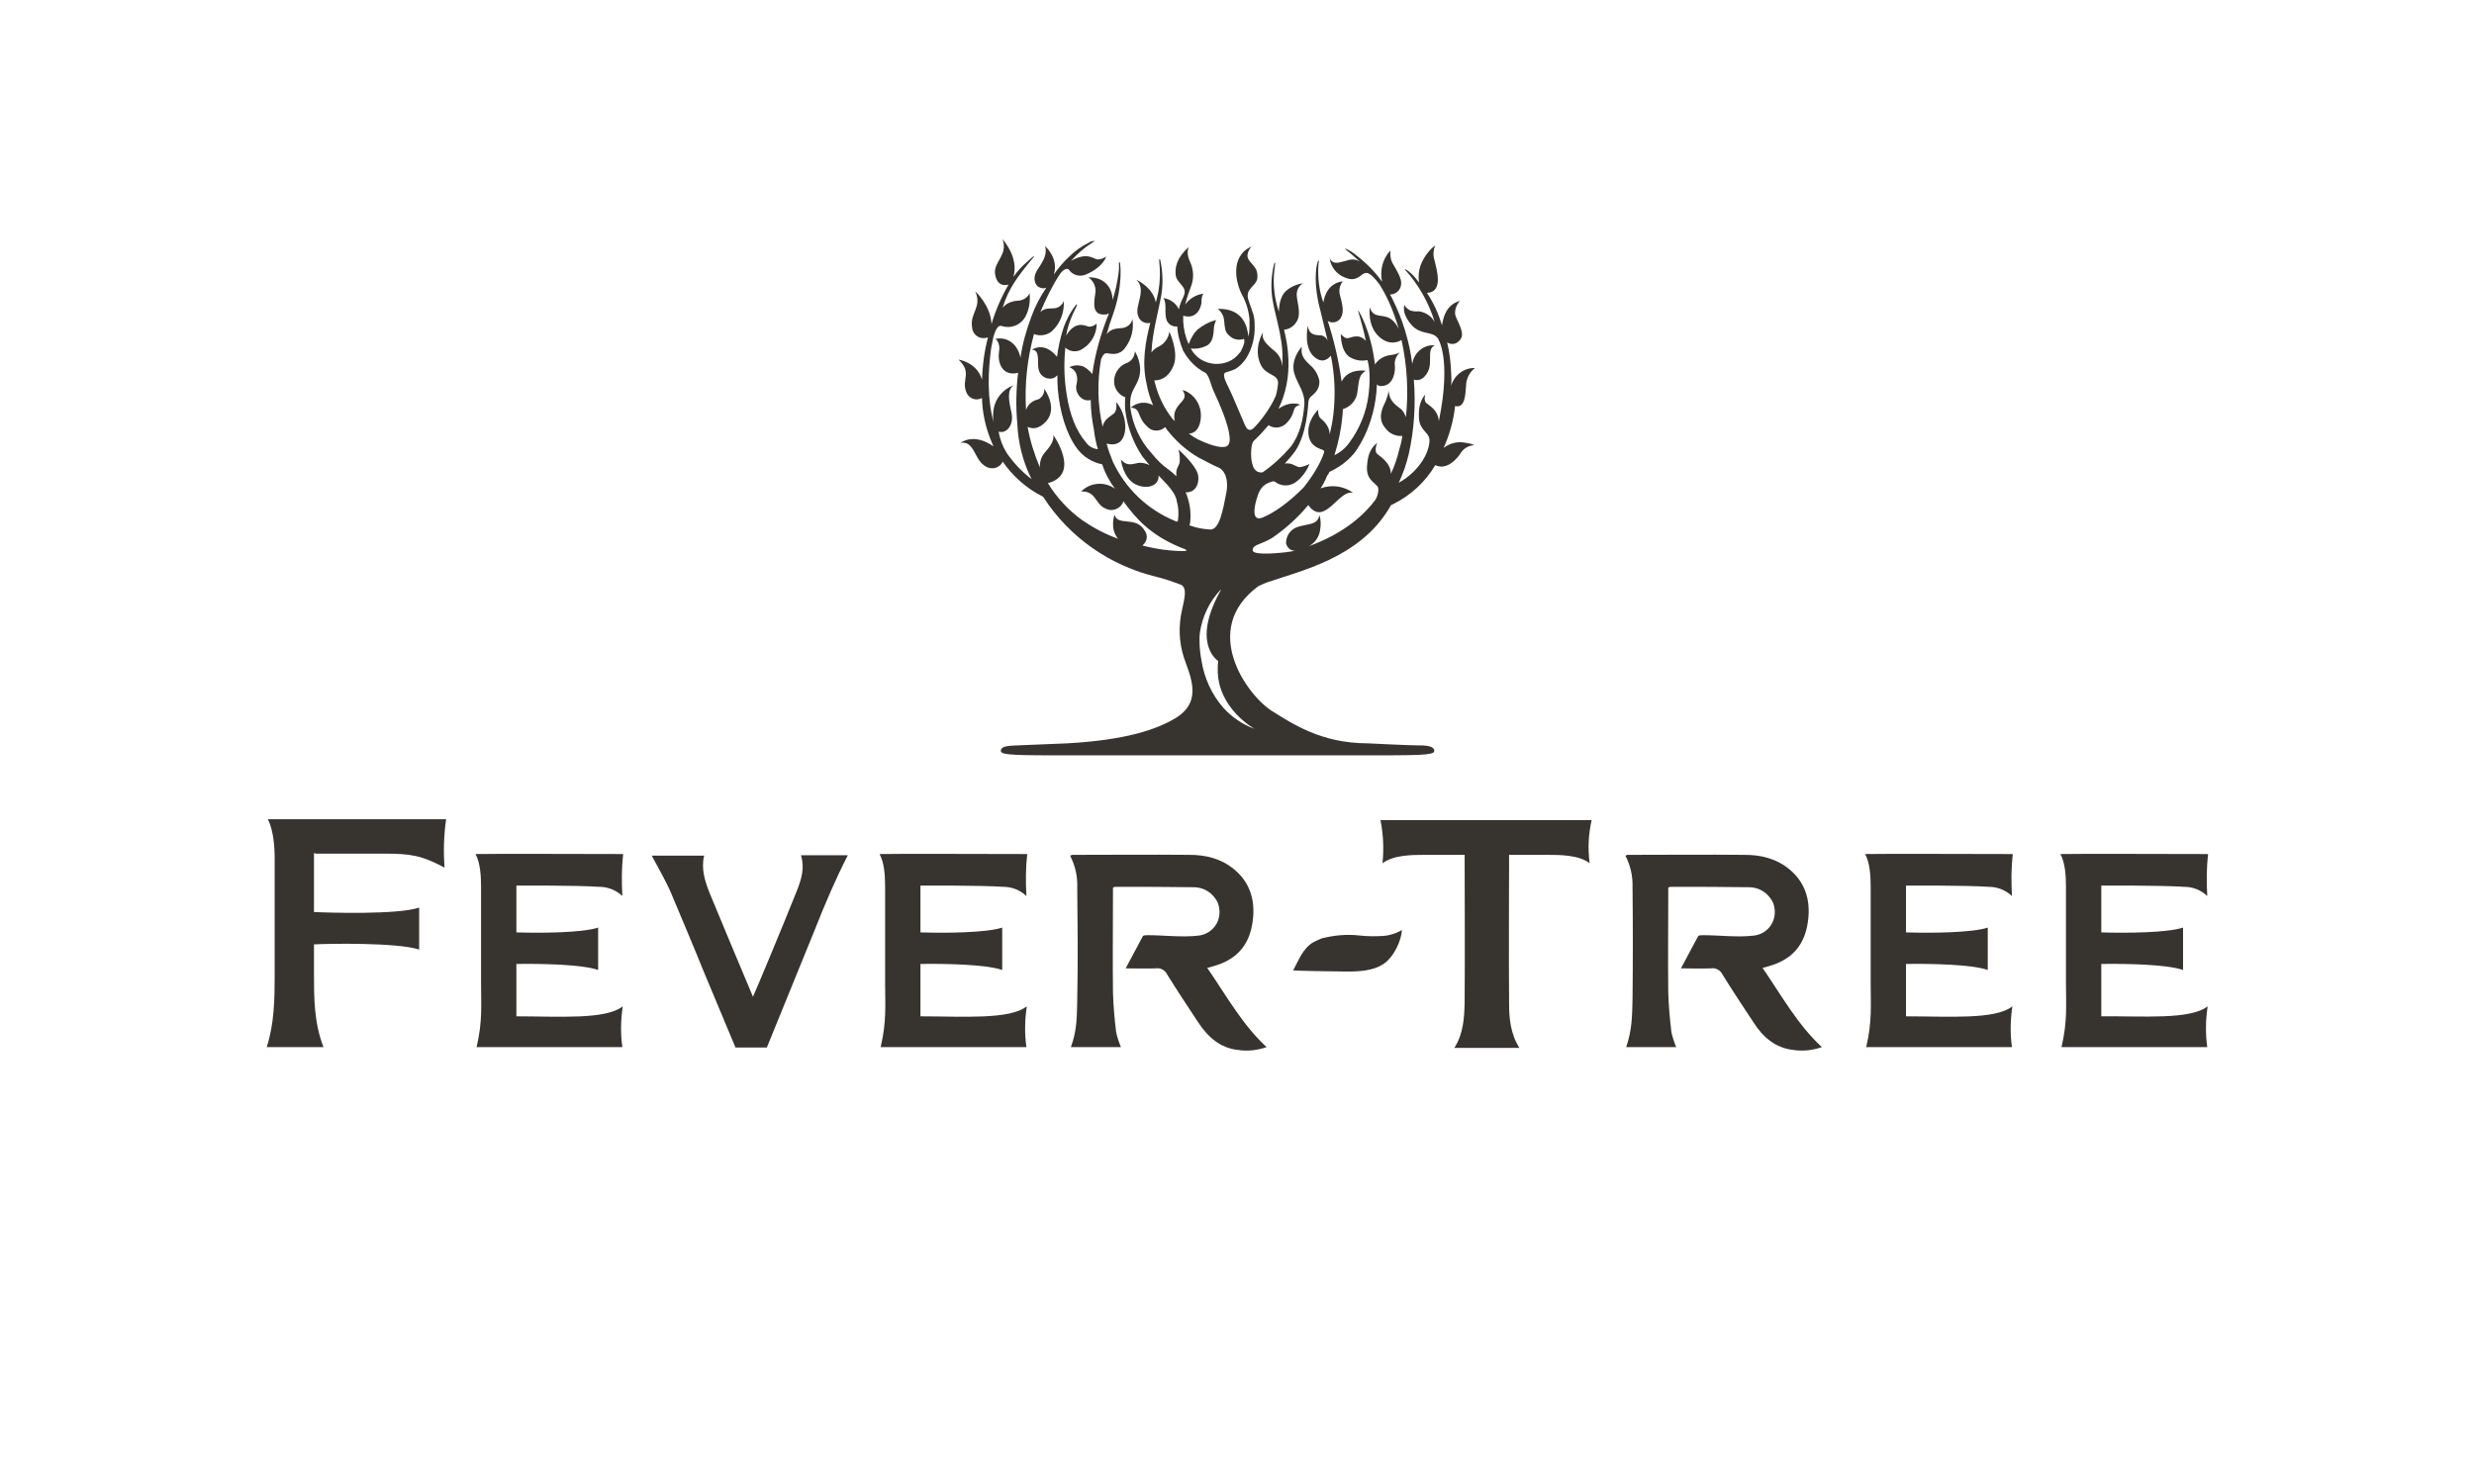
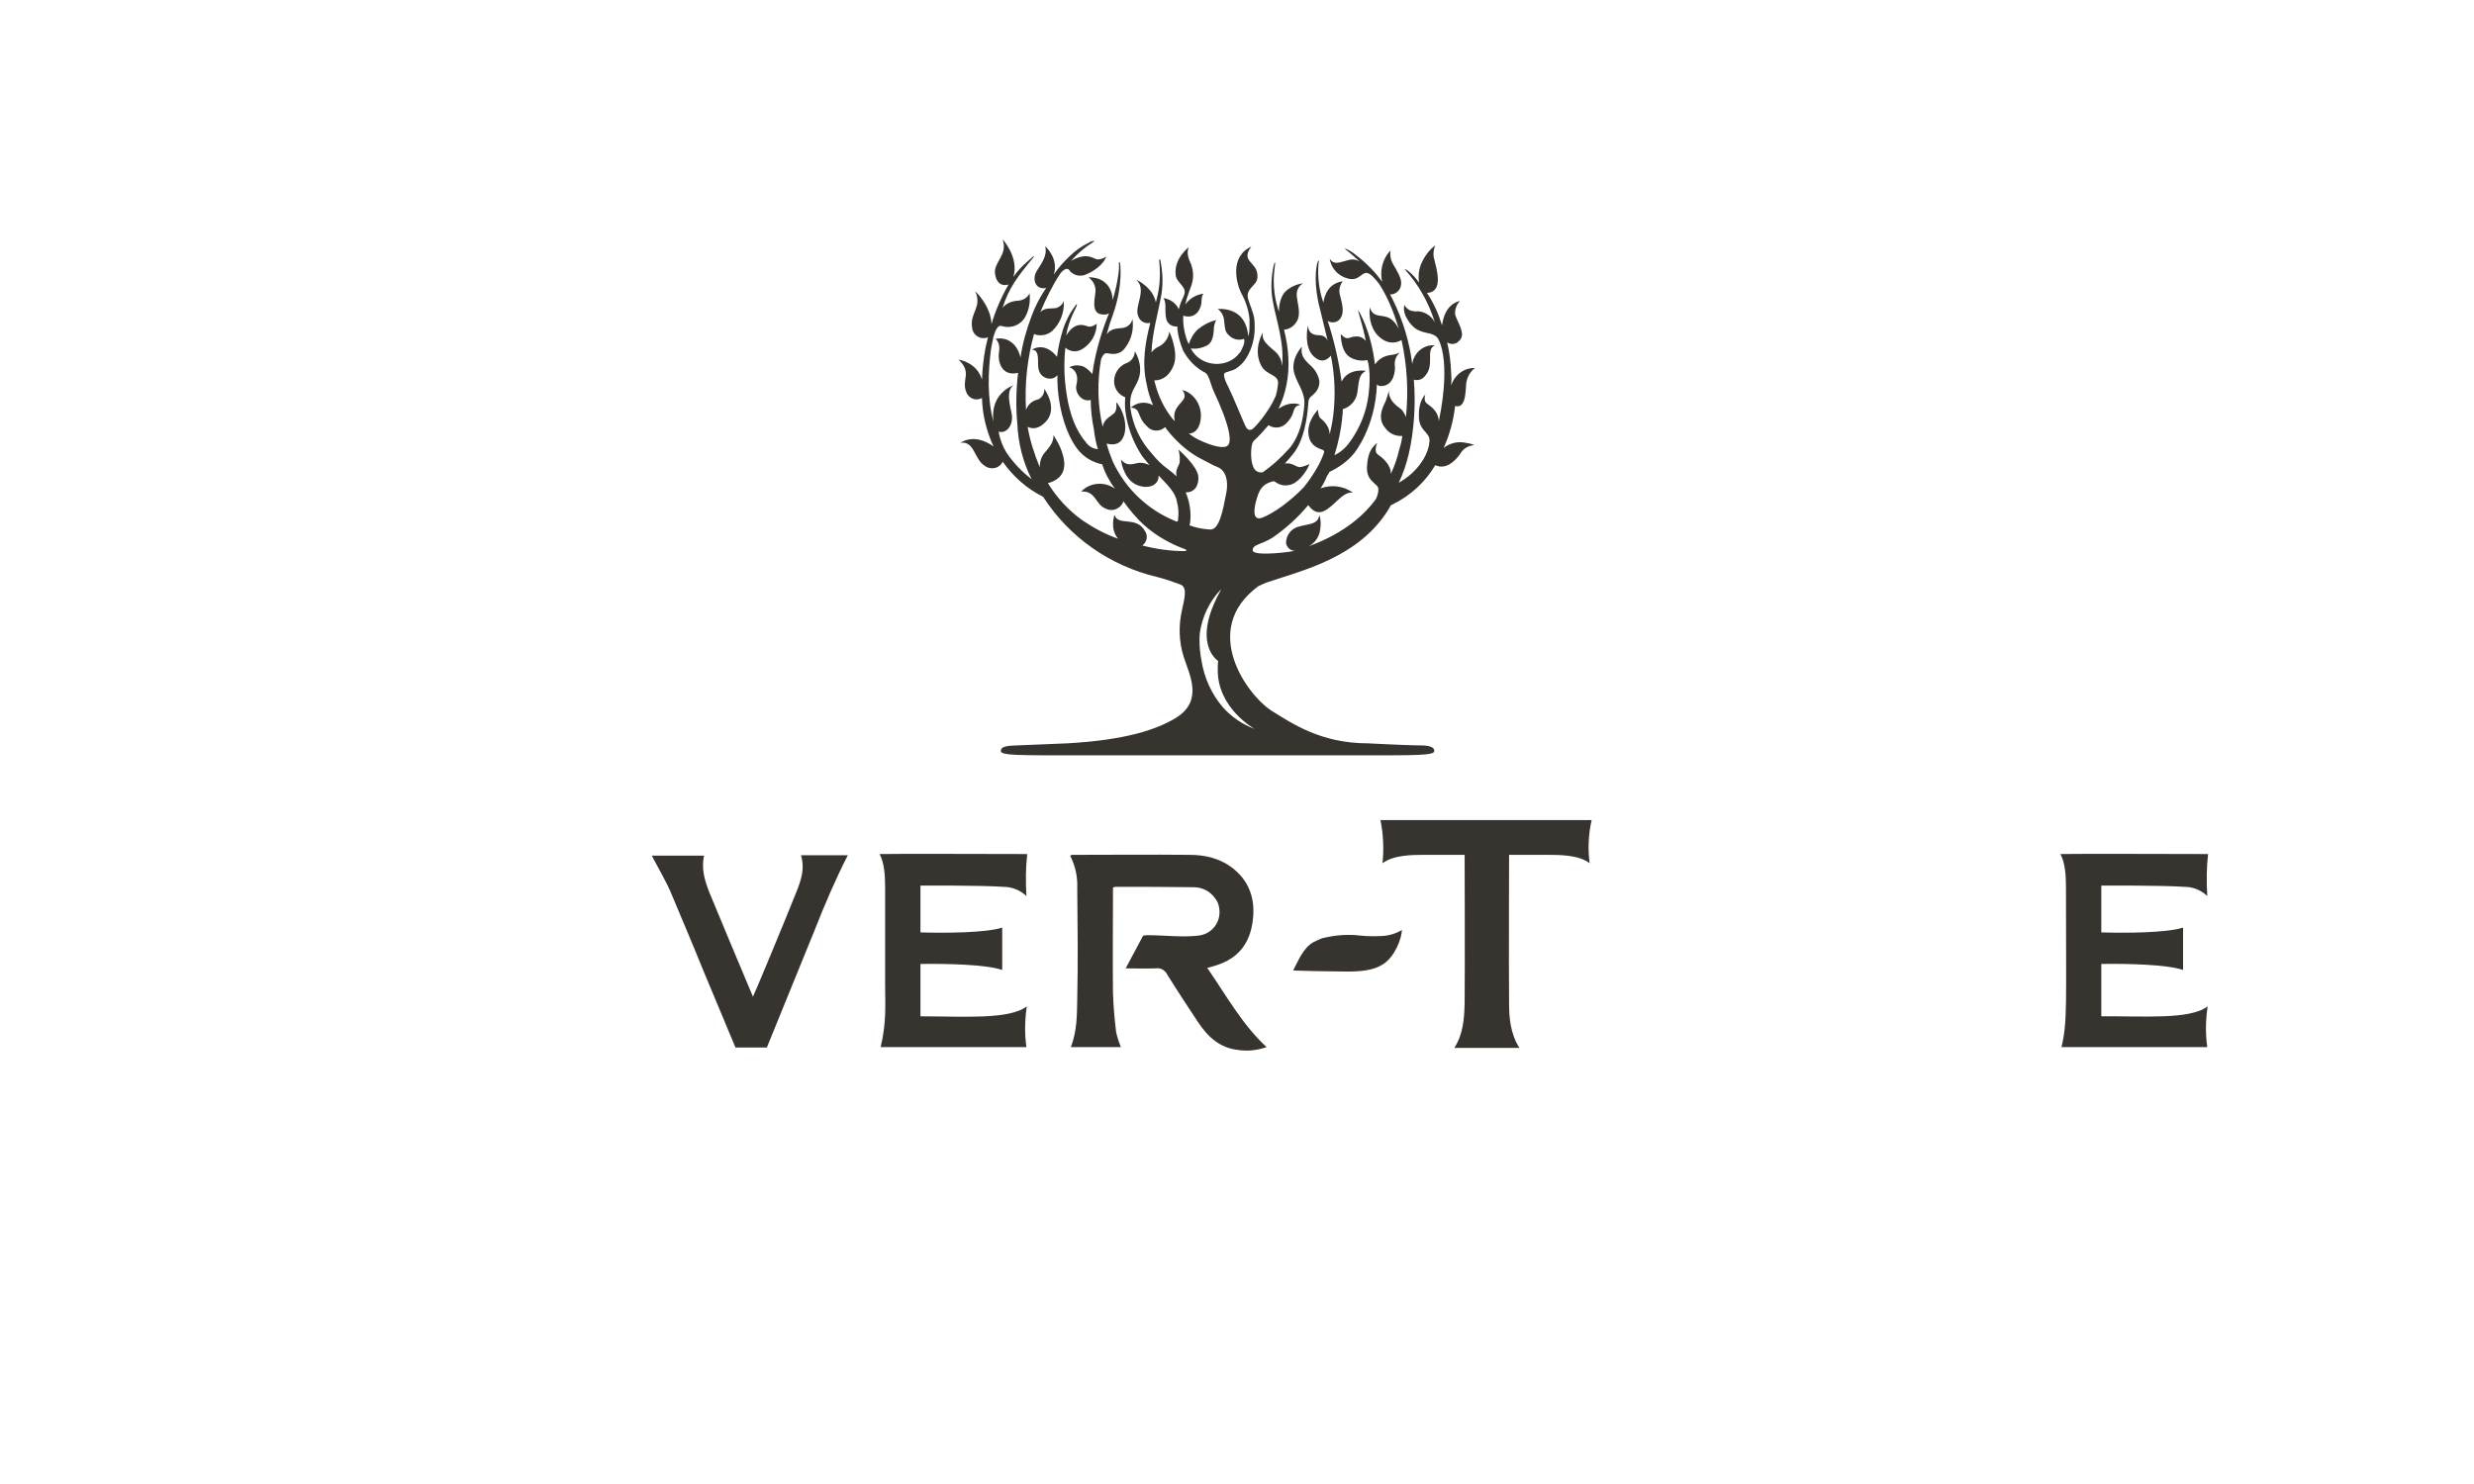
<svg xmlns="http://www.w3.org/2000/svg" width="180" height="108" viewBox="0 0 180 108" fill="none">
  <path d="M87.878 70.502C89.236 72.48 90.391 74.575 92.152 76.204C91.488 76.436 90.766 76.523 90.044 76.407C88.773 76.262 87.878 75.476 87.156 74.371C86.406 73.237 85.655 72.102 84.933 70.939C84.788 70.619 84.442 70.415 84.095 70.473C83.402 70.502 82.68 70.473 81.9 70.473C82.334 69.659 82.738 68.903 83.142 68.146C83.171 68.059 83.373 68.059 83.489 68.059C84.731 68.059 86.001 68.234 87.214 68.088C88.167 67.972 88.831 67.128 88.716 66.168C88.687 65.849 88.571 65.558 88.369 65.325C88.023 64.86 87.503 64.598 86.925 64.569C84.99 64.54 83.056 64.54 81.121 64.54C81.092 64.54 81.063 64.569 80.976 64.598V65.034C80.976 67.419 80.947 69.833 80.976 72.248C81.005 73.207 81.092 74.167 81.207 75.127C81.294 75.505 81.409 75.855 81.554 76.204H77.915C78.377 74.953 78.348 73.906 78.377 72.713C78.435 70.008 78.406 67.303 78.377 64.598C78.406 63.783 78.233 62.998 77.857 62.271C78.031 62.242 77.886 62.213 78.002 62.213C80.861 62.213 83.72 62.184 86.55 62.213C87.705 62.213 88.831 62.474 89.784 63.26C91.055 64.307 91.401 65.761 91.084 67.39C90.766 69.019 89.755 69.892 88.34 70.299C88.196 70.357 88.023 70.386 87.82 70.444L87.878 70.502Z" fill="#37332F" />
-   <path d="M128.279 70.502C129.636 72.48 130.791 74.575 132.553 76.204C131.888 76.436 131.167 76.523 130.445 76.407C129.174 76.262 128.25 75.476 127.557 74.371C126.806 73.237 126.055 72.102 125.333 70.939C125.189 70.619 124.842 70.415 124.496 70.473C123.802 70.502 123.081 70.473 122.301 70.473C122.734 69.659 123.138 68.903 123.543 68.146C123.571 68.059 123.774 68.059 123.889 68.059C125.131 68.059 126.402 68.234 127.614 68.088C128.567 67.972 129.232 67.128 129.116 66.168C129.087 65.849 128.972 65.558 128.77 65.325C128.423 64.86 127.903 64.598 127.326 64.569C125.391 64.54 123.456 64.54 121.521 64.54C121.492 64.54 121.463 64.569 121.377 64.598V65.034C121.377 67.419 121.348 69.833 121.377 72.248C121.406 73.207 121.492 74.167 121.608 75.127C121.694 75.505 121.81 75.855 121.954 76.204H118.316C118.749 74.953 118.749 73.906 118.778 72.713C118.807 70.008 118.807 67.303 118.778 64.598C118.807 63.783 118.633 62.998 118.258 62.271C118.431 62.242 118.287 62.213 118.402 62.213C121.261 62.213 124.12 62.184 126.95 62.213C128.105 62.213 129.232 62.474 130.185 63.26C131.455 64.307 131.802 65.761 131.484 67.39C131.167 69.019 130.156 69.892 128.741 70.299C128.596 70.357 128.423 70.386 128.221 70.444L128.279 70.502Z" fill="#37332F" />
-   <path d="M37.57 73.964C37.57 73.411 37.57 71.87 37.57 70.153C39.418 70.124 42.335 70.183 43.519 70.59V67.507C42.364 67.885 39.418 67.914 37.57 67.856C37.57 66.285 37.57 64.918 37.57 64.452C37.888 64.452 41.902 64.423 43.606 64.54C44.212 64.54 44.819 64.772 45.281 65.209C45.223 64.191 45.223 63.173 45.339 62.154C45.339 62.154 34.769 62.125 34.596 62.154C34.942 62.794 35 63.725 35 64.54C35 66.896 35 69.223 35 71.579C35 73.149 35.115 74.313 34.682 76.174C34.654 76.204 34.654 76.204 34.682 76.204C38.148 76.204 45.281 76.204 45.281 76.204C45.136 75.215 45.165 74.197 45.31 73.237C44.068 74.226 40.631 73.964 37.57 73.964Z" fill="#37332F" />
  <path d="M66.969 73.964C66.969 73.411 66.969 71.87 66.969 70.153C68.817 70.124 71.734 70.183 72.918 70.59V67.507C71.763 67.885 68.817 67.914 66.969 67.856C66.969 66.285 66.969 64.918 66.969 64.452C67.286 64.452 71.3 64.423 73.004 64.54C73.611 64.54 74.217 64.772 74.679 65.209C74.621 64.191 74.621 63.173 74.737 62.154C74.737 62.154 64.167 62.125 63.994 62.154C64.341 62.794 64.398 63.725 64.398 64.54C64.398 66.896 64.398 69.223 64.398 71.579C64.398 73.149 64.514 74.313 64.081 76.174C64.052 76.204 64.052 76.204 64.081 76.204C67.546 76.204 74.679 76.204 74.679 76.204C74.535 75.215 74.564 74.197 74.708 73.237C73.437 74.226 70.03 73.964 66.969 73.964Z" fill="#37332F" />
-   <path d="M138.674 73.964C138.674 73.411 138.674 71.87 138.674 70.153C140.522 70.124 143.439 70.183 144.623 70.59V67.507C143.468 67.885 140.522 67.914 138.674 67.856C138.674 66.285 138.674 64.918 138.674 64.452C138.991 64.452 143.005 64.423 144.709 64.54C145.316 64.54 145.922 64.772 146.384 65.209C146.327 64.191 146.327 63.173 146.442 62.154C146.442 62.154 135.872 62.125 135.699 62.154C136.046 62.794 136.104 63.725 136.104 64.54C136.104 66.896 136.104 69.223 136.104 71.579C136.104 73.149 136.219 74.313 135.786 76.174C135.757 76.204 135.757 76.204 135.786 76.204C139.251 76.204 146.384 76.204 146.384 76.204C146.24 75.215 146.269 74.197 146.413 73.237C145.171 74.226 141.735 73.964 138.674 73.964Z" fill="#37332F" />
-   <path d="M152.883 73.964C152.883 73.411 152.883 71.87 152.883 70.153C154.731 70.124 157.648 70.183 158.832 70.59V67.507C157.677 67.885 154.731 67.914 152.883 67.856C152.883 66.285 152.883 64.918 152.883 64.452C153.2 64.452 157.214 64.423 158.918 64.54C159.554 64.54 160.131 64.772 160.593 65.209C160.536 64.191 160.536 63.173 160.651 62.154C160.651 62.154 150.081 62.125 149.908 62.154C150.255 62.794 150.313 63.725 150.313 64.54C150.313 66.896 150.313 69.223 150.313 71.579C150.313 73.149 150.428 74.313 149.995 76.174C149.966 76.204 149.966 76.204 149.995 76.204C153.46 76.204 160.593 76.204 160.593 76.204C160.449 75.215 160.478 74.197 160.622 73.237C159.351 74.226 155.944 73.935 152.883 73.964Z" fill="#37332F" />
+   <path d="M152.883 73.964C152.883 73.411 152.883 71.87 152.883 70.153C154.731 70.124 157.648 70.183 158.832 70.59V67.507C157.677 67.885 154.731 67.914 152.883 67.856C152.883 66.285 152.883 64.918 152.883 64.452C153.2 64.452 157.214 64.423 158.918 64.54C159.554 64.54 160.131 64.772 160.593 65.209C160.536 64.191 160.536 63.173 160.651 62.154C160.651 62.154 150.081 62.125 149.908 62.154C150.255 62.794 150.313 63.725 150.313 64.54C150.313 73.149 150.428 74.313 149.995 76.174C149.966 76.204 149.966 76.204 149.995 76.204C153.46 76.204 160.593 76.204 160.593 76.204C160.449 75.215 160.478 74.197 160.622 73.237C159.351 74.226 155.944 73.935 152.883 73.964Z" fill="#37332F" />
  <path d="M59.287 67.652C60.009 65.819 60.789 63.987 61.684 62.242H58.276C58.565 63.172 58.305 63.987 57.987 64.801C57.006 67.274 54.869 72.393 54.782 72.538C53.714 70.008 52.674 67.507 51.634 65.005C51.288 64.132 50.999 63.231 51.23 62.271H47.418C47.938 63.26 48.486 64.161 48.891 65.15C49.67 67.012 50.45 68.844 51.201 70.706L53.511 76.233H55.793L59.287 67.652Z" fill="#37332F" />
  <path d="M115.803 59.682H100.439C100.642 60.7 100.699 61.776 100.584 62.824C101.392 62.213 102.779 62.213 103.645 62.213H106.562C106.562 62.213 106.591 70.532 106.562 73.033C106.533 74.051 106.475 75.244 105.811 76.262H110.547C109.883 75.215 109.796 74.051 109.796 73.033C109.767 70.532 109.796 62.213 109.796 62.213H112.597C113.464 62.213 114.879 62.213 115.658 62.824C115.514 61.747 115.572 60.7 115.803 59.682Z" fill="#37332F" />
  <path d="M95.588 68.553C95.761 68.466 95.963 68.379 96.165 68.291C97.09 68.059 98.014 67.972 98.967 68.088C99.515 68.146 100.035 68.146 100.584 68.117C101.075 68.088 101.566 67.942 101.999 67.681C101.97 68.379 101.45 69.659 100.613 70.182C99.891 70.647 98.909 70.706 97.985 70.706C97.118 70.706 94.057 70.647 94.086 70.618C94.433 70.008 94.779 68.99 95.588 68.553Z" fill="#37332F" />
-   <path d="M22.958 62.125H24.518C25.673 62.125 26.828 62.125 27.983 62.125C29.831 62.125 30.669 62.241 32.344 63.143C32.257 61.98 32.286 60.787 32.459 59.623H19.493C19.897 60.438 19.984 61.602 19.984 62.474C19.984 63.55 19.984 64.597 19.984 65.674C19.984 67.273 19.984 68.96 19.984 70.589V70.968C19.984 72.713 19.955 74.516 19.406 76.203H23.536C22.843 74.429 22.843 72.625 22.843 70.735C22.843 70.589 22.843 69.775 22.843 68.728C23.911 68.67 28.907 68.582 30.496 69.106V66.052C28.965 66.575 23.94 66.43 22.843 66.372C22.843 64.219 22.843 62.096 22.843 62.096H22.958V62.125Z" fill="#37332F" />
  <path d="M91.286 53.05C90.419 52.73 89.639 52.207 89.004 51.508C88.167 50.549 87.618 49.356 87.416 48.076C87.329 47.611 87.272 47.116 87.272 46.622C87.272 46.418 87.272 46.244 87.3 46.04C87.474 44.877 87.993 43.771 88.802 42.928H88.831C88.051 44.324 87.791 45.371 87.791 46.157C87.791 47.582 88.629 48.105 88.629 48.105C88.6 48.309 88.6 48.483 88.6 48.687C88.542 51.538 91.286 53.05 91.286 53.05ZM106.678 27.89C106.736 27.453 106.967 27.046 107.313 26.785C106.505 26.755 105.812 27.308 105.58 28.064C105.609 27.744 105.609 27.453 105.58 27.134C105.552 26.377 105.465 25.65 105.292 24.923C105.58 25.097 105.927 25.068 106.158 24.807C106.736 24.312 105.956 23.352 105.869 22.858C105.84 22.509 105.985 22.16 106.216 21.898C105.234 22.16 105.003 23.09 104.916 23.672C104.656 22.829 104.31 22.043 103.819 21.316C105.061 21.258 104.512 19.571 104.368 18.931C104.252 18.582 104.281 18.204 104.425 17.855C103.934 18.233 103.588 18.727 103.357 19.309C103.212 19.716 103.184 20.124 103.241 20.56C102.693 19.804 102.231 19.542 102.202 19.6C103.212 20.705 103.963 22.043 104.396 23.469C104.165 23.003 103.703 22.712 103.212 22.654C103.01 22.683 102.808 22.654 102.606 22.596C102.433 22.509 102.259 22.363 102.173 22.189C102.115 22.451 102.144 22.712 102.259 22.974C102.433 23.352 102.664 23.672 102.981 23.905C103.617 24.341 104.223 24.138 104.599 24.603C104.599 24.603 105.638 25.999 104.685 30.653C104.627 29.809 103.963 29.519 103.761 29.315C103.559 29.111 103.703 28.704 103.703 28.704C103.386 29.053 103.184 29.606 103.241 30.45C103.299 31.293 103.877 31.409 103.992 31.904C104.05 32.166 103.934 32.835 103.53 33.474C103.097 34.173 102.49 34.725 101.769 35.133C102.086 34.464 102.317 33.794 102.49 33.067C102.895 31.293 103.01 29.431 102.866 27.628C103.155 27.715 103.472 27.628 103.674 27.366C104.425 26.552 103.674 25.476 104.396 25.127C103.559 25.068 102.866 25.679 102.75 26.494C102.548 24.865 102.057 23.265 101.335 21.811C101.278 21.665 101.191 21.549 101.133 21.433C101.566 21.433 101.913 21.113 101.942 20.676C102 20.269 101.595 19.629 101.306 19.135C101.162 18.844 101.133 18.553 101.162 18.233C100.584 18.844 100.382 19.687 100.556 20.502C100.036 19.774 99.4 19.135 98.678 18.582C98.448 18.378 98.159 18.204 97.87 18.087C97.841 18.116 97.87 18.116 97.957 18.204C98.303 18.466 98.621 18.756 98.938 19.047C98.678 18.873 98.39 18.844 98.101 18.931C97.466 19.076 97.061 19.338 96.744 18.815C96.83 19.425 97.235 19.949 97.812 20.182C98.823 20.618 98.996 19.833 99.429 19.862C99.689 19.862 100.094 20.327 100.353 20.676C100.613 21.083 100.844 21.52 101.047 21.956C101.335 22.596 101.566 23.236 101.769 23.934C101.624 23.643 101.422 23.352 101.133 23.178C100.556 22.829 99.92 23.207 99.66 22.363C99.66 22.363 99.458 23.759 100.382 24.545C101.104 25.156 101.711 24.894 101.971 24.748C102.375 26.581 102.49 28.501 102.288 30.362C102.202 30.1 102.057 29.839 101.826 29.693C101.22 29.257 101.047 28.879 101.047 28.442C100.989 28.704 100.902 28.966 100.816 29.199C100.7 29.46 100.122 30.391 100.787 31.148C101.075 31.555 101.537 31.758 102.028 31.729C101.971 32.136 101.913 32.369 101.797 32.747C101.653 33.358 101.451 33.94 101.191 34.493C101.22 33.794 100.556 33.3 100.238 33.067C99.92 32.835 100.209 32.224 100.209 32.224C99.776 32.573 99.516 32.98 99.458 33.94C99.4 34.9 100.007 35.103 100.238 35.423C100.353 35.598 100.238 36.121 100.065 36.383C99.343 37.343 97.928 38.768 95.213 39.757C95.675 39.525 95.993 39.059 96.051 38.536C96.108 38.187 96.108 37.809 95.993 37.489C95.877 38.216 95.184 38.099 94.376 38.361C93.885 38.536 93.567 39.001 93.567 39.525C93.625 39.845 93.913 40.106 94.231 40.077C94 40.135 93.74 40.164 93.509 40.194C93.509 40.194 91.141 40.484 91.141 40.048C91.141 39.612 91.69 39.67 92.556 39.147C93.538 38.477 94.433 37.663 95.184 36.761C95.358 36.994 95.733 37.459 96.311 37.198C97.061 36.878 97.697 35.714 98.448 35.86C97.754 35.365 96.888 35.249 96.079 35.54C96.253 35.278 96.397 35.016 96.513 34.725C96.541 34.667 96.57 34.58 96.628 34.522C96.686 34.464 96.657 34.464 96.715 34.347C97.408 34.027 98.014 33.591 98.505 33.009C98.505 33.009 100.065 31.148 100.18 27.977C100.267 28.064 100.411 28.122 100.527 28.093C101.451 28.064 101.537 26.901 101.48 26.552C101.451 26.203 101.595 25.883 101.855 25.65C101.682 25.737 101.48 25.796 101.278 25.825C101.018 25.854 100.758 25.912 100.527 26.057C100.325 26.174 100.151 26.348 100.036 26.523C99.747 24.021 98.823 22.567 98.823 22.596C98.765 22.596 99.112 23.498 99.372 24.807C99.198 24.603 98.938 24.457 98.65 24.487C98.159 24.487 98.043 24.865 97.552 24.312C97.552 24.312 97.523 25.708 98.332 26.057C98.678 26.232 99.083 26.29 99.487 26.203C99.516 26.261 99.776 27.104 99.574 28.704C99.429 29.955 98.938 31.177 98.188 32.195C97.899 32.602 97.523 32.922 97.09 33.126C97.379 32.195 97.581 31.264 97.668 30.275C97.697 30.1 97.697 29.955 97.697 29.78C98.274 29.606 98.707 29.111 98.765 28.501C98.881 27.483 98.938 27.25 99.372 26.988C99.372 26.988 98.101 26.755 97.61 27.773C97.408 26.261 97.061 24.777 96.599 23.352C96.888 23.556 97.321 23.469 97.523 23.178C97.552 23.149 97.552 23.119 97.581 23.061C97.841 22.625 97.581 21.869 97.466 21.374C97.408 21.054 97.495 20.734 97.697 20.473C96.628 20.618 96.368 21.52 96.282 22.014C95.964 21.113 95.848 20.124 95.935 19.164C95.935 19.076 95.993 18.96 95.964 18.96C95.935 18.96 95.906 18.989 95.877 19.047C95.733 19.396 95.56 20.764 96.051 22.538C96.224 23.236 96.397 23.992 96.599 24.807C96.513 24.574 96.282 24.399 96.022 24.399C95.358 24.399 95.213 24.108 95.155 23.701C95.155 23.701 94.809 25.272 95.617 25.97C96.224 26.494 96.628 26.116 96.83 25.883C97.119 27.308 97.177 28.762 97.004 30.217C96.946 30.682 96.859 31.148 96.744 31.613C96.715 30.886 96.166 30.537 96.022 30.391C95.935 30.217 95.877 30.013 95.906 29.809C95.588 30.13 95.069 30.857 95.213 31.7C95.358 32.544 96.079 32.66 96.253 32.747C96.311 32.776 96.339 32.835 96.339 32.893C96.339 32.893 96.339 32.893 96.339 32.922C96.195 33.329 96.022 33.707 95.82 34.056C95.531 34.551 95.213 35.016 94.867 35.452C93.827 36.529 92.672 37.343 91.863 37.663C91.055 37.983 91.257 36.936 91.401 36.412C91.546 35.889 91.719 35.394 92.239 35.162C92.354 35.103 92.47 35.074 92.556 35.045C92.643 35.016 92.701 35.016 92.787 35.074C93.134 35.336 93.567 35.394 93.971 35.249C94.607 35.016 95.155 34.144 95.271 33.765C95.04 33.882 94.809 33.969 94.549 33.998C94.26 33.969 94 33.649 93.48 33.736C93.74 33.445 94 33.155 94.231 32.835C95.069 31.584 95.155 29.664 95.184 29.402C95.184 29.228 95.213 29.053 95.329 28.908C95.531 28.704 96.022 28.442 95.993 27.715C95.906 27.279 95.675 26.872 95.329 26.581C94.895 26.174 94.607 25.854 94.722 25.243C94.722 25.214 93.856 26.145 94.173 27.192C94.433 28.035 94.982 28.559 94.895 29.519C94.809 30.479 94.607 31.613 93.885 32.544C93.278 33.242 92.614 33.853 91.863 34.376C91.546 34.434 91.257 34.231 91.17 33.94C91.055 33.649 91.026 33.329 91.026 33.009C91.026 32.689 91.055 32.253 91.228 32.078C91.603 31.729 91.95 31.351 92.267 30.973C92.267 30.973 92.267 30.944 92.296 30.944C92.73 31.235 93.307 31.148 93.654 30.74C94.347 29.984 93.913 29.635 94.607 29.46C94.607 29.46 93.942 29.111 93.018 29.751C93.567 28.617 93.798 27.366 93.74 26.116C93.711 25.388 93.596 24.69 93.423 23.992C93.798 23.963 94.116 23.759 94.318 23.439C94.693 22.887 94.404 22.16 94.347 21.52C94.318 21.142 94.491 20.793 94.809 20.618C94.347 20.676 93.885 20.88 93.538 21.2C93.134 21.578 93.047 22.334 93.047 22.683C92.903 22.247 92.787 21.782 92.73 21.316C92.556 20.007 92.845 19.135 92.758 19.105C92.758 19.105 92.73 19.105 92.701 19.193C92.527 19.891 92.47 20.618 92.527 21.345C92.643 22.712 93.365 24.399 93.307 26.174C93.307 26.348 93.307 26.494 93.307 26.639C93.249 26.261 93.105 25.883 92.816 25.621C92.21 25.097 91.748 24.748 91.892 24.196C91.892 24.167 91.141 25.388 91.748 26.581C92.123 27.337 93.018 27.221 92.989 27.89C92.96 28.21 92.903 28.53 92.816 28.821C92.354 29.926 91.257 31.206 91.055 31.264C90.852 31.322 90.737 31.264 90.593 30.973C90.333 30.391 89.697 28.821 89.38 28.181C89.177 27.802 88.975 27.337 89.091 27.163C89.149 27.075 89.582 27.017 89.899 26.843C90.217 26.639 90.477 26.377 90.679 26.057C91.112 25.359 91.314 24.516 91.286 23.701C91.286 22.974 91.17 22.829 90.852 21.898C90.506 20.967 91.459 20.851 91.488 20.182C91.517 19.484 91.141 19.338 90.852 18.902C90.564 18.466 91.055 17.942 91.055 17.942C89.466 18.64 89.899 20.618 90.39 21.491C90.679 22.043 90.852 22.625 90.91 23.236C90.91 23.439 90.91 23.643 90.91 23.847C90.91 24.05 90.881 24.283 90.823 24.487C90.766 23.788 90.448 22.421 88.6 22.48C88.86 22.683 89.033 22.974 89.062 23.323C89.12 23.876 89.12 24.138 89.38 24.37C89.668 24.69 90.102 24.807 90.506 24.661C90.621 24.894 90.39 25.359 90.246 25.621C90.217 25.65 90.217 25.679 90.188 25.679C89.351 26.843 87.358 26.755 86.636 25.359C87.04 25.417 87.474 25.33 87.849 25.127C88.225 24.894 88.282 24.399 88.311 24.021C88.311 23.759 88.369 23.527 88.484 23.294C87.993 23.41 87.56 23.643 87.156 23.963C86.838 24.254 86.636 24.632 86.492 25.039C86.434 24.952 86.376 24.807 86.319 24.632C86.145 24.108 86.059 23.527 86.088 22.974C87.127 23.294 87.416 22.276 87.416 21.985C87.416 21.462 87.56 21.403 87.56 21.374C87.04 21.433 86.549 21.723 86.232 22.16C86.347 21.665 86.521 21.2 86.694 20.734C86.867 20.211 86.838 19.629 86.607 19.105C86.319 18.524 86.405 18.116 86.521 17.971C86.521 17.971 85.394 18.785 85.539 20.007C85.597 20.618 86.405 20.851 86.145 21.491L86.088 21.636C85.943 21.927 85.828 22.218 85.77 22.509C85.568 22.072 85.135 21.752 84.644 21.694C84.932 22.072 84.672 22.829 84.903 23.352C85.048 23.643 85.337 23.788 85.654 23.759C85.683 24.37 85.856 24.981 86.088 25.534C86.463 26.203 86.983 26.755 87.647 27.104C87.791 27.163 87.936 27.366 88.109 27.948C88.282 28.53 88.542 28.908 88.946 29.955C89.351 31.002 89.668 32.107 89.322 32.427C89.062 32.66 88.282 32.515 87.185 31.991C86.954 31.875 86.723 31.729 86.492 31.555C86.752 31.555 87.243 31.409 87.358 30.508C87.445 29.868 87.214 29.199 86.723 28.762C86.521 28.588 86.29 28.442 86.03 28.384C86.463 29.024 85.914 29.17 85.597 29.722C85.423 30.013 85.394 30.333 85.481 30.653L85.308 30.479C84.701 29.722 84.268 28.821 84.037 27.89C84.008 27.832 84.008 27.744 83.979 27.686C84.615 27.686 85.106 27.308 85.394 26.581C85.77 25.592 85.077 24.138 85.077 24.138C85.019 24.603 84.73 25.01 84.326 25.214C84.124 25.301 83.922 25.447 83.777 25.65C83.835 24.225 84.239 22.858 84.441 21.752C84.644 20.822 84.615 19.833 84.412 18.902C84.412 18.873 84.355 18.873 84.355 18.873C84.268 18.873 84.586 20.036 84.181 21.665C84.153 21.782 84.124 21.898 84.095 22.014C83.893 20.909 82.68 20.356 82.68 20.356C83.488 21.142 82.478 22.305 82.824 23.032C82.94 23.381 83.315 23.585 83.691 23.498C83.344 24.836 83.055 26.377 83.431 27.977C83.517 28.501 83.691 28.995 83.893 29.49C83.373 29.199 82.737 29.257 82.275 29.664C83.055 29.722 82.68 30.333 83.46 31.031C83.777 31.409 84.355 31.438 84.73 31.119C84.759 31.119 84.759 31.089 84.788 31.089L84.874 31.235C85.51 32.049 86.261 32.747 87.156 33.271C87.676 33.533 88.282 33.882 88.6 33.998C89.177 34.231 89.38 34.987 89.235 35.801C88.975 37.169 88.715 38.565 88.051 38.536C87.618 38.507 87.185 38.448 86.752 38.303L86.578 38.245C86.521 38.245 86.549 38.157 86.578 38.128C86.665 37.489 86.607 36.819 86.405 36.209C86.376 36.092 86.319 35.947 86.261 35.831C86.925 35.86 87.243 35.307 87.185 34.667C87.098 33.882 85.741 32.718 85.741 32.718C85.828 33.009 85.856 33.329 85.828 33.649C85.77 33.94 85.51 34.114 85.597 34.667C85.423 34.493 85.221 34.318 85.019 34.173C84.557 33.853 84.153 33.445 83.806 33.009C82.969 32.107 82.42 30.944 82.247 29.722C82.131 28.588 82.535 28.355 82.824 27.628C83.228 26.552 82.564 25.563 82.564 25.563C82.564 25.97 82.304 26.319 81.929 26.435C81.351 26.668 81.005 27.279 81.063 27.89C81.12 28.355 81.438 28.762 81.871 28.908C81.842 29.228 81.842 29.548 81.871 29.868C82.016 31.06 82.449 32.224 83.113 33.213C83.228 33.358 83.517 33.707 83.633 33.853C83.402 33.736 83.171 33.678 82.911 33.678C82.42 33.736 82.044 33.998 81.553 33.445C81.553 33.445 81.698 34.783 82.622 35.249C83.46 35.656 84.326 35.365 84.297 34.609C84.932 35.278 85.539 35.86 85.625 36.5C85.741 36.907 85.77 37.343 85.712 37.779C85.712 37.838 85.712 37.954 85.625 37.954C85.539 37.954 85.539 37.925 85.452 37.896C83.488 37.081 81.9 35.569 80.976 33.62C80.803 33.184 80.629 32.747 80.514 32.282C80.745 32.34 81.38 32.486 81.698 31.875C82.073 31.148 81.813 29.955 81.207 29.257C81.207 29.257 81.323 29.868 81.034 30.1C80.803 30.304 80.312 30.508 80.225 31.06C79.85 29.46 79.821 27.773 80.11 26.145C80.196 25.941 80.312 25.679 80.543 25.708C80.889 25.766 81.467 25.883 81.871 25.301C82.333 24.69 82.507 23.934 82.391 23.207C82.333 23.527 82.102 23.759 81.784 23.847C81.438 23.934 80.86 23.818 80.514 24.341C80.658 23.818 80.803 23.352 80.976 22.887C81.756 20.676 81.496 19.047 81.467 19.076C81.438 19.076 81.438 19.076 81.409 19.105C81.409 19.222 81.438 19.513 81.38 19.891C81.294 20.56 81.149 21.2 80.947 21.84C80.947 20.996 80.398 20.153 79.186 20.182C79.532 20.414 79.734 20.822 79.705 21.229C79.619 21.927 79.359 22.974 80.427 22.887C80.514 22.887 80.6 22.858 80.687 22.8C80.11 24.225 79.676 25.708 79.474 27.221C79.33 27.046 78.954 26.639 78.579 26.61C78.319 26.552 78.03 26.61 77.799 26.726C77.799 26.726 78.579 26.93 78.319 28.006C78.175 28.559 78.695 29.286 79.359 29.111C79.359 29.839 79.445 30.537 79.59 31.264C79.647 31.758 79.734 32.224 79.879 32.689C79.532 32.66 79.214 32.486 79.012 32.195C78.29 31.351 77.828 30.188 77.597 28.646C77.424 27.541 77.395 26.435 77.51 25.301C77.828 25.592 78.29 25.65 78.666 25.447C79.359 25.068 79.792 24.341 79.792 23.556C79.792 23.556 79.445 23.847 79.157 23.759C78.897 23.672 78.204 23.352 77.568 24.428C77.597 24.283 77.626 24.138 77.655 23.992C77.944 22.858 78.435 22.218 78.348 22.16C78.348 22.16 78.29 22.131 78.261 22.218C77.857 22.741 77.539 23.352 77.337 23.992C77.135 24.632 76.991 25.301 76.904 25.97C75.98 24.807 75.085 25.447 75.085 25.447C75.72 25.476 75.431 26.406 75.576 26.93C75.691 27.366 76.124 27.628 76.558 27.541C76.702 27.512 76.817 27.424 76.933 27.308C76.933 27.628 76.933 27.977 76.962 28.326C77.106 29.955 77.568 31.584 78.377 32.66C78.81 33.242 79.474 33.649 80.196 33.794C80.398 34.434 80.716 35.016 81.12 35.569C80.37 35.016 79.301 35.103 78.666 35.772C79.734 35.714 79.676 36.674 80.398 36.994C80.86 37.256 81.409 37.081 81.669 36.645C81.698 36.587 81.727 36.529 81.727 36.471C82.651 37.75 83.691 38.914 85.828 39.816C86.232 39.961 86.29 39.99 86.319 40.048C86.319 40.077 86.29 40.106 86.174 40.106C85.135 40.106 84.124 39.961 83.113 39.699C83.46 39.437 83.546 38.972 83.286 38.623C82.651 37.518 81.323 38.332 81.091 37.459C81.091 37.459 80.716 38.477 81.351 39.205C80.427 38.885 79.561 38.419 78.752 37.867C77.742 37.139 76.904 36.238 76.24 35.162C78.666 34.522 76.644 31.671 76.644 31.671C76.673 32.136 76.413 32.486 75.98 32.98C75.749 33.271 75.633 33.649 75.662 34.027C75.258 33.067 74.94 32.078 74.767 31.06C75.056 31.206 75.547 31.293 76.124 30.653C76.991 29.664 75.98 28.297 75.98 28.297C76.009 28.675 75.749 29.053 75.374 29.111C75.027 29.228 74.767 29.49 74.651 29.839C74.536 27.977 74.738 26.116 75.229 24.312C75.662 24.487 76.182 24.399 76.529 24.108C77.135 23.556 77.453 22.741 77.395 21.898C77.308 22.16 77.077 22.363 76.817 22.421C76.471 22.48 76.038 22.363 75.691 22.712C76.096 21.752 76.558 20.793 77.135 19.92C77.366 19.6 77.655 19.484 77.77 19.629C78.03 20.007 78.492 20.153 78.926 20.007C79.503 19.804 80.283 19.28 80.485 18.669C80.283 18.815 80.023 18.902 79.792 18.873C79.503 18.785 79.041 18.349 77.915 18.989L77.973 18.931C78.868 17.942 79.676 17.564 79.647 17.535C79.503 17.535 79.359 17.564 79.243 17.651C78.695 17.913 78.204 18.262 77.77 18.698C77.366 19.076 76.991 19.513 76.673 19.978C77.049 18.785 76.038 17.913 76.038 17.913C76.24 18.611 75.749 19.193 75.431 19.716C75.114 20.24 75.287 20.822 75.691 20.938C75.836 20.996 75.98 20.996 76.124 20.938C75.691 21.578 75.316 22.276 75.056 23.003C74.68 23.992 74.392 25.01 74.247 26.028C74.161 25.621 73.959 25.214 73.641 24.952C73.294 24.661 72.861 24.574 72.428 24.661C72.428 24.661 72.803 24.923 72.688 25.592C72.572 26.261 72.832 27.424 74.074 27.134C73.93 28.355 73.901 29.606 74.016 30.828C74.074 32.224 74.421 33.62 75.056 34.871C74.363 34.347 73.727 33.678 73.237 32.951C72.948 32.486 72.746 31.962 72.659 31.409C72.717 31.438 72.803 31.438 72.861 31.438C73.323 31.438 73.785 30.857 73.583 29.984C73.381 29.111 73.265 28.355 73.756 28.035C73.756 28.035 71.995 28.588 72.284 30.711C71.821 28.995 71.879 27.075 72.11 25.359C72.168 25.068 72.226 24.777 72.284 24.487C72.428 23.992 72.63 23.614 72.89 23.73C73.554 23.934 74.247 23.672 74.594 23.061C74.883 22.538 74.969 21.927 74.911 21.345C74.767 21.636 74.507 21.811 74.189 21.869C73.785 21.898 73.323 21.956 72.948 22.392C73.15 21.723 73.439 21.113 73.814 20.531C74.565 19.396 75.258 18.698 75.229 18.669C75.2 18.64 75.229 18.611 75.171 18.669C75.114 18.727 74.911 18.902 74.738 19.047C74.363 19.367 74.016 19.745 73.727 20.153C74.161 18.727 72.948 17.419 72.948 17.419C73.352 18.582 72.255 19.076 72.399 19.949C72.543 20.822 73.092 20.793 73.381 20.705C72.861 21.607 72.428 22.596 72.139 23.585C72.081 22.218 70.955 21.2 70.955 21.2C71.475 22.363 70.551 22.77 70.724 23.818C70.753 24.312 71.186 24.661 71.648 24.603C71.735 24.603 71.793 24.574 71.879 24.545C71.821 24.777 71.764 25.039 71.706 25.301C71.561 26.057 71.475 26.843 71.446 27.628C71.071 26.348 69.742 26.174 69.742 26.174C70.753 27.134 69.944 27.599 70.291 28.501C70.435 28.937 70.897 29.17 71.302 29.024C71.359 28.995 71.388 28.995 71.446 28.966C71.475 29.984 71.677 30.973 72.052 31.933C72.139 32.136 72.197 32.311 72.284 32.486C70.84 31.468 69.887 32.224 69.887 32.224C70.897 32.078 70.868 33.387 71.619 33.882C71.995 34.173 72.514 34.144 72.832 33.794C72.89 33.736 72.919 33.678 72.948 33.591C73.699 34.667 74.709 35.569 75.893 36.151C77.799 39.117 80.774 41.183 84.21 41.997C84.788 42.142 85.365 42.346 85.914 42.55C86.405 42.782 86.174 43.568 86.001 44.382C85.741 45.517 85.77 46.68 86.116 47.785C86.521 49.065 87.589 50.985 85.568 52.236C84.153 53.108 81.842 53.864 77.655 54.097C77.655 54.097 74.738 54.214 74.103 54.243C73.468 54.272 72.919 54.272 72.832 54.563C72.717 54.912 73.179 54.97 76.817 54.97H88.109H89.062H100.353C103.992 54.97 104.454 54.912 104.339 54.563C104.252 54.272 103.703 54.243 103.068 54.243C102.433 54.243 99.516 54.097 99.516 54.097C96.108 54.097 94 52.643 92.585 51.77C90.737 50.636 87.272 45.807 91.546 42.666C91.719 42.579 91.921 42.492 92.123 42.404C94.664 41.532 98.938 40.601 101.104 36.936L101.162 36.819C101.191 36.761 101.22 36.761 101.335 36.703C102.635 36.063 103.703 35.074 104.425 33.853C105.292 34.26 106.043 33.358 106.331 32.893C106.533 32.602 106.88 32.427 107.255 32.398C107.255 32.398 107.14 32.282 106.447 32.195C105.956 32.136 105.436 32.282 105.032 32.602C105.465 31.642 105.754 30.595 105.869 29.548C106.649 29.751 106.62 28.559 106.678 27.89Z" fill="#37332F" />
</svg>